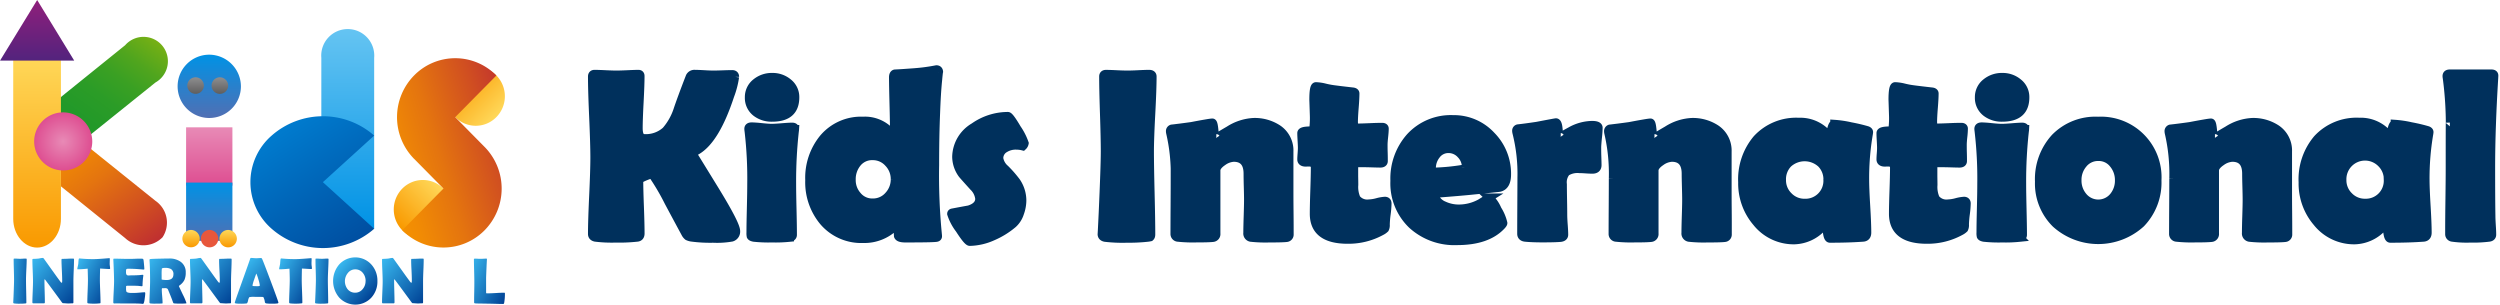
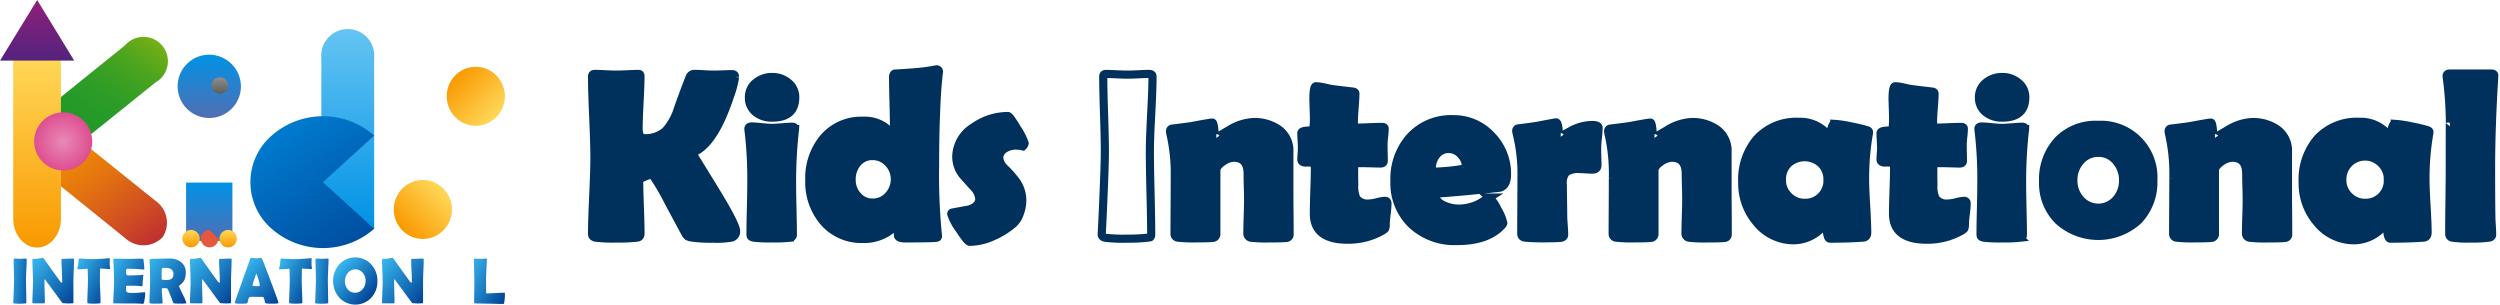
<svg xmlns="http://www.w3.org/2000/svg" xmlns:xlink="http://www.w3.org/1999/xlink" width="307" height="37.404" viewBox="0 0 307 37.404">
  <defs>
    <linearGradient id="linear-gradient" x1="-0.539" y1="0.181" x2="1.547" y2="0.812" gradientUnits="objectBoundingBox">
      <stop offset="0" stop-color="#38b8ef" />
      <stop offset="1" stop-color="#004295" />
    </linearGradient>
    <linearGradient id="linear-gradient-2" x1="-0.006" y1="0.036" x2="1.003" y2="0.971" xlink:href="#linear-gradient" />
    <linearGradient id="linear-gradient-3" x1="0.018" y1="0.033" x2="1.015" y2="0.761" xlink:href="#linear-gradient" />
    <linearGradient id="linear-gradient-4" x1="-0.108" y1="0.085" x2="1.055" y2="0.915" xlink:href="#linear-gradient" />
    <linearGradient id="linear-gradient-5" x1="-0.092" y1="0.1" x2="0.991" y2="0.998" xlink:href="#linear-gradient" />
    <linearGradient id="linear-gradient-6" x1="-0.006" y1="0.036" x2="1.003" y2="0.971" xlink:href="#linear-gradient" />
    <linearGradient id="linear-gradient-7" x1="0.08" y1="0.275" x2="0.907" y2="1.074" xlink:href="#linear-gradient" />
    <linearGradient id="linear-gradient-8" x1="0.018" y1="0.033" x2="1.015" y2="0.761" xlink:href="#linear-gradient" />
    <linearGradient id="linear-gradient-9" x1="-0.541" y1="0.181" x2="1.548" y2="0.812" xlink:href="#linear-gradient" />
    <linearGradient id="linear-gradient-10" x1="0.134" y1="0.152" x2="0.867" y2="0.849" xlink:href="#linear-gradient" />
    <linearGradient id="linear-gradient-11" x1="-0.006" y1="0.036" x2="1.003" y2="0.971" xlink:href="#linear-gradient" />
    <linearGradient id="linear-gradient-13" x1="-0.241" y1="0.176" x2="0.953" y2="1.002" xlink:href="#linear-gradient" />
    <linearGradient id="linear-gradient-14" x1="0.146" y1="0.147" x2="0.854" y2="0.853" gradientUnits="objectBoundingBox">
      <stop offset="0" stop-color="#f99900" />
      <stop offset="1" stop-color="#ffd859" />
    </linearGradient>
    <linearGradient id="linear-gradient-15" x1="0.146" y1="0.853" x2="0.854" y2="0.146" xlink:href="#linear-gradient-14" />
    <linearGradient id="linear-gradient-16" x1="0.067" y1="-0.035" x2="0.765" y2="1.046" gradientUnits="objectBoundingBox">
      <stop offset="0" stop-color="#f69400" />
      <stop offset="0.168" stop-color="#f18b04" />
      <stop offset="0.436" stop-color="#e4740f" />
      <stop offset="0.769" stop-color="#d04e21" />
      <stop offset="1" stop-color="#c03030" />
    </linearGradient>
    <linearGradient id="linear-gradient-17" x1="0.765" y1="-0.046" x2="0.069" y2="1.035" gradientUnits="objectBoundingBox">
      <stop offset="0" stop-color="#76b015" />
      <stop offset="0.043" stop-color="#6cad17" />
      <stop offset="0.186" stop-color="#50a51e" />
      <stop offset="0.34" stop-color="#3aa023" />
      <stop offset="0.511" stop-color="#2b9c27" />
      <stop offset="0.709" stop-color="#229929" />
      <stop offset="1" stop-color="#20992a" />
    </linearGradient>
    <linearGradient id="linear-gradient-18" x1="0.5" y1="1" x2="0.5" gradientUnits="objectBoundingBox">
      <stop offset="0" stop-color="#0092e5" />
      <stop offset="1" stop-color="#65c4f2" />
    </linearGradient>
    <linearGradient id="linear-gradient-19" x1="0.5" y1="1" x2="0.5" y2="0" xlink:href="#linear-gradient-14" />
    <linearGradient id="linear-gradient-20" x1="0.5" x2="0.5" y2="1" gradientUnits="objectBoundingBox">
      <stop offset="0" stop-color="#0092e5" />
      <stop offset="1" stop-color="#516fb3" />
    </linearGradient>
    <linearGradient id="linear-gradient-21" x1="0.5" x2="0.5" y2="1" gradientUnits="objectBoundingBox">
      <stop offset="0" stop-color="#e88ab6" />
      <stop offset="1" stop-color="#de4e91" />
    </linearGradient>
    <linearGradient id="linear-gradient-23" x1="0.5" y1="1" x2="0.5" y2="0" xlink:href="#linear-gradient-14" />
    <linearGradient id="linear-gradient-24" x1="0.5" y1="1" x2="0.5" y2="0" xlink:href="#linear-gradient-14" />
    <linearGradient id="linear-gradient-25" x1="0.5" x2="0.5" y2="1" gradientUnits="objectBoundingBox">
      <stop offset="0" stop-color="#8e8e8f" />
      <stop offset="1" stop-color="#5f5e5e" />
    </linearGradient>
    <linearGradient id="linear-gradient-26" x1="0.5" y1="0" x2="0.5" y2="1" xlink:href="#linear-gradient-25" />
    <radialGradient id="radial-gradient" cx="0.5" cy="0.5" r="0.5" gradientTransform="translate(-0.003)" xlink:href="#linear-gradient-21" />
    <linearGradient id="linear-gradient-27" x1="0.5" x2="0.5" y2="1" gradientUnits="objectBoundingBox">
      <stop offset="0" stop-color="#8f1f7b" />
      <stop offset="1" stop-color="#53237d" />
    </linearGradient>
    <linearGradient id="linear-gradient-28" x1="0.845" y1="0.952" x2="0.303" y2="0.061" gradientUnits="objectBoundingBox">
      <stop offset="0" stop-color="#004fa1" />
      <stop offset="1" stop-color="#007bce" />
    </linearGradient>
    <linearGradient id="linear-gradient-29" x1="-0.09" y1="0.83" x2="1.09" y2="0.17" xlink:href="#linear-gradient-16" />
    <clipPath id="clip-path">
      <rect id="長方形_234" data-name="長方形 234" width="235" height="22.584" fill="none" />
    </clipPath>
  </defs>
  <g id="logo" transform="translate(-366 -12.798)">
    <g id="header_logo.png" transform="translate(366 12.798)">
      <g id="グループ_293" data-name="グループ 293">
        <g id="グループ_255" data-name="グループ 255" transform="translate(1.624 31.611)">
          <g id="グループ_242" data-name="グループ 242" transform="translate(0 0.14)">
            <path id="パス_72" data-name="パス 72" d="M116.557,98.358c0,.307.006.772.02,1.392s.022,1.087.022,1.395c0,.052-.012.084-.034.1a.615.615,0,0,1-.1.015,5.257,5.257,0,0,1-.662.033,4.493,4.493,0,0,1-.707-.033.118.118,0,0,1-.111-.12c0,.041.013-.189.036-.691q.067-1.592.067-2.087c0-.281-.008-.7-.025-1.261s-.025-.98-.025-1.26a.077.077,0,0,1,.088-.088c.078,0,.2,0,.353.012s.278.012.356.012.195,0,.347-.012.269-.012.349-.012.109.029.109.088q0,.42-.043,1.26C116.572,97.656,116.557,98.077,116.557,98.358Z" transform="translate(-114.987 -95.75)" fill="url(#linear-gradient)" />
          </g>
          <g id="グループ_243" data-name="グループ 243" transform="translate(2.348 0.068)">
            <path id="パス_73" data-name="パス 73" d="M122.057,95.892c0,.3-.013.745-.038,1.341s-.038,1.043-.038,1.345v2.583c0,.068-.037.1-.111.1s-.154,0-.278.008-.218.007-.277.007-.167-.006-.3-.016-.232-.016-.3-.016c-.046,0-.1-.041-.165-.129-.183-.254-.594-.813-1.236-1.683q-.265-.363-.8-1.072a.144.144,0,0,0-.056-.046.1.1,0,0,0-.034.085c0,.3.008.758.026,1.363s.025,1.06.025,1.363c0,.091-.035.136-.1.136h-1.319c-.075,0-.112-.04-.112-.119,0-.285.013-.708.038-1.279s.038-1,.038-1.283c0-.3-.012-.75-.038-1.349s-.038-1.048-.038-1.346c0-.056.05-.086.15-.086q.222,0,.548-.029c.052,0,.153-.022.3-.05a1.786,1.786,0,0,1,.3-.034c.031,0,.078.045.143.133l1.428,2c.127.18.321.444.578.791.064.082.119.122.165.122s.048-.1.048-.307c0-.274-.016-.686-.042-1.238s-.044-.965-.044-1.243c0-.1.028-.145.082-.145.153,0,.382,0,.69-.017s.539-.016.691-.016C122.033,95.771,122.057,95.81,122.057,95.892Z" transform="translate(-116.94 -95.691)" fill="url(#linear-gradient-2)" />
          </g>
          <g id="グループ_244" data-name="グループ 244" transform="translate(7.872 0.095)">
            <path id="パス_74" data-name="パス 74" d="M125.559,96.964c0,.054-.029.08-.084.08-.1,0-.477-.022-1.145-.061-.017.658-.026,1.122-.026,1.383,0,.307.014.772.04,1.391s.037,1.084.037,1.392c0,.049-.011.08-.034.094a.418.418,0,0,1-.107.018,4.97,4.97,0,0,1-.677.033,4.747,4.747,0,0,1-.694-.033.113.113,0,0,1-.108-.119c0-.31.012-.772.038-1.39s.038-1.08.038-1.389c0-.2-.012-.657-.034-1.364-.506.052-.909.079-1.211.079-.04,0-.06-.013-.06-.039a2.32,2.32,0,0,1,.052-.3c.04-.183.061-.295.067-.333.007-.122.016-.245.025-.366.019-.2.048-.295.093-.295l.053,0a15.672,15.672,0,0,0,1.83.08c.23,0,.65-.027,1.267-.074l.5-.04a.212.212,0,0,1,.088.01.143.143,0,0,1,.014.075c0,.072,0,.172-.007.3,0,.14-.007.24-.007.3a2.447,2.447,0,0,0,.025.291A2.614,2.614,0,0,1,125.559,96.964Z" transform="translate(-121.534 -95.713)" fill="url(#linear-gradient-3)" />
          </g>
          <g id="グループ_245" data-name="グループ 245" transform="translate(12.29 0.141)">
            <path id="パス_75" data-name="パス 75" d="M129.131,100.03a5.2,5.2,0,0,1-.064.622,2.538,2.538,0,0,1-.123.587.14.14,0,0,1-.126.074c-.023,0-.061,0-.114-.011-.185-.026-.727-.04-1.626-.04l-.873,0q-.581-.005-.87,0c-.084,0-.126-.038-.126-.112,0-.295.017-.731.047-1.321s.048-1.027.048-1.319-.016-.854-.048-1.667c-.007-.209-.022-.521-.043-.937l0-.056c0-.06.026-.09.1-.09.188,0,.471.007.849.016s.66.016.849.016.465,0,.839-.016.654-.016.839-.016c.133,0,.209.051.23.153.012.061.032.243.06.546s.041.491.041.554-.024.084-.076.084a.58.58,0,0,1-.079,0Q127.843,97,127.038,97c-.136,0-.218.034-.249.1a1.317,1.317,0,0,0-.018.3.558.558,0,0,0,.076.352.325.325,0,0,0,.248.073c.025,0,.075,0,.148-.006s.135-.006.183-.006q.48,0,.97-.028l.21-.023a1.906,1.906,0,0,1,.2-.015.08.08,0,0,1,.091.09,9.794,9.794,0,0,0-.1,1.234c0,.052-.036.078-.109.078l-.343-.039c-.144-.017-.474-.023-.988-.023h-.4c-.1,0-.165.026-.182.079,0,.012,0,.092,0,.242a1.238,1.238,0,0,0,.037.385c.043.1.206.158.487.176h.558c.135,0,.333-.013.6-.038s.463-.041.6-.041Q129.131,99.888,129.131,100.03Z" transform="translate(-125.209 -95.751)" fill="url(#linear-gradient-4)" />
          </g>
          <g id="グループ_246" data-name="グループ 246" transform="translate(16.727 0.122)">
            <path id="パス_76" data-name="パス 76" d="M133.445,101.223c0,.017-.025.032-.077.038a6.25,6.25,0,0,1-.729.022,6.108,6.108,0,0,1-.68-.022.243.243,0,0,1-.095-.021.156.156,0,0,1-.053-.077c-.038-.1-.095-.254-.17-.455-.1-.263-.255-.647-.469-1.159-.044-.1-.148-.153-.311-.166.075,0-.054.009-.387.009-.037,0-.057.067-.057.2,0,.178.017.442.047.8s.047.617.047.794c0,.045-.012.073-.034.079l-.107.007c-.15.012-.385.015-.7.015a4.817,4.817,0,0,1-.658-.022c-.073-.017-.112-.056-.112-.122,0-.288.014-.721.04-1.3s.038-1.015.038-1.3q0-1.658-.071-2.586l0-.055c0-.046.037-.075.119-.09s.471-.033,1.165-.047c.47-.012.844-.017,1.124-.017a2.329,2.329,0,0,1,1.418.4,1.533,1.533,0,0,1,.622,1.314,2.179,2.179,0,0,1-.16.915,1.82,1.82,0,0,1-.588.662c-.059.043-.088.082-.088.118t.464.985A7.283,7.283,0,0,1,133.445,101.223Zm-1.6-3.519a.71.71,0,0,0-.305-.665,1.468,1.468,0,0,0-.737-.142c-.24,0-.369.039-.385.116a7.354,7.354,0,0,0-.022.769q0,.089,0,.267c0,.117,0,.206,0,.264,0,.012.041.026.121.04a3.657,3.657,0,0,0,.487.034C131.565,98.387,131.842,98.161,131.842,97.7Z" transform="translate(-128.899 -95.735)" fill="url(#linear-gradient-5)" />
          </g>
          <g id="グループ_247" data-name="グループ 247" transform="translate(21.704 0.068)">
            <path id="パス_77" data-name="パス 77" d="M138.155,95.892c0,.3-.013.745-.038,1.341s-.037,1.043-.037,1.345v2.583c0,.068-.037.1-.112.1s-.154,0-.277.008-.216.007-.278.007-.166-.006-.3-.016-.232-.016-.3-.016c-.047,0-.1-.041-.165-.129-.183-.254-.6-.813-1.237-1.683q-.263-.363-.8-1.072a.153.153,0,0,0-.057-.046.1.1,0,0,0-.034.085c0,.3.01.758.025,1.363s.025,1.06.025,1.363c0,.091-.034.136-.1.136H133.15c-.075,0-.111-.04-.111-.119,0-.285.013-.708.038-1.279s.038-1,.038-1.283q0-.451-.038-1.349t-.038-1.346c0-.056.049-.086.149-.086.15,0,.332-.01.549-.029.052,0,.151-.022.3-.05a1.8,1.8,0,0,1,.3-.034c.031,0,.078.045.142.133l1.43,2q.191.27.578.791c.064.082.119.122.165.122s.048-.1.048-.307q0-.411-.043-1.238c-.028-.55-.042-.965-.042-1.243,0-.1.026-.145.079-.145.153,0,.384,0,.691-.017s.539-.016.691-.016C138.131,95.771,138.155,95.81,138.155,95.892Z" transform="translate(-133.039 -95.691)" fill="url(#linear-gradient-6)" />
          </g>
          <g id="グループ_248" data-name="グループ 248" transform="translate(27.204 0.056)">
            <path id="パス_78" data-name="パス 78" d="M142.974,101.171c0,.047-.031.08-.095.1a3.934,3.934,0,0,1-.709.033,4.346,4.346,0,0,1-.7-.033.2.2,0,0,1-.161-.175,1.626,1.626,0,0,0-.191-.609q-.061-.02-1.026-.019a2.577,2.577,0,0,0-.694.039,1.022,1.022,0,0,0-.149.413c-.05.219-.109.335-.178.352a5.757,5.757,0,0,1-.869.033c-.391,0-.586-.037-.586-.112s.287-.9.861-2.5q.932-2.6,1.012-2.858c.032-.1.066-.148.108-.148.069,0,.176.006.319.018s.254.021.325.021.172-.006.305-.013.234-.015.3-.015c.048,0,.094.044.135.128q.188.413,1.09,2.82Q142.974,101.066,142.974,101.171Zm-2.708-3.566c-.054.113-.143.361-.272.745a4.142,4.142,0,0,0-.206.724c0,.046.076.071.227.078.079,0,.208.006.387.006s.26-.019.278-.063a.173.173,0,0,0,.008-.057,4.012,4.012,0,0,0-.172-.714A5.508,5.508,0,0,0,140.267,97.605Z" transform="translate(-137.613 -95.681)" fill="url(#linear-gradient-7)" />
          </g>
          <g id="グループ_249" data-name="グループ 249" transform="translate(32.656 0.095)">
            <path id="パス_79" data-name="パス 79" d="M146.172,96.964c0,.054-.028.08-.084.08-.1,0-.477-.022-1.143-.061-.017.658-.025,1.122-.025,1.383,0,.307.013.772.038,1.391s.038,1.084.038,1.392c0,.049-.012.08-.035.094a.421.421,0,0,1-.108.018,4.97,4.97,0,0,1-.677.033,4.769,4.769,0,0,1-.694-.033.113.113,0,0,1-.108-.119c0-.31.014-.772.038-1.39s.038-1.08.038-1.389q0-.3-.034-1.364-.759.078-1.21.079c-.041,0-.06-.013-.06-.039a2.2,2.2,0,0,1,.053-.3c.038-.183.06-.295.066-.333.006-.122.016-.245.026-.366.018-.2.048-.295.091-.295l.053,0a15.634,15.634,0,0,0,1.829.08c.23,0,.653-.027,1.268-.074l.5-.04a.212.212,0,0,1,.088.01c.008.009.012.032.014.075,0,.072,0,.172-.006.3-.006.14-.007.24-.007.3a2.389,2.389,0,0,0,.024.291A2.54,2.54,0,0,1,146.172,96.964Z" transform="translate(-142.148 -95.713)" fill="url(#linear-gradient-8)" />
          </g>
          <g id="グループ_250" data-name="グループ 250" transform="translate(37.066 0.14)">
            <path id="パス_80" data-name="パス 80" d="M147.385,98.358c0,.307.007.772.022,1.392s.02,1.087.02,1.395c0,.052-.011.084-.034.1a.586.586,0,0,1-.1.015,5.25,5.25,0,0,1-.661.033,4.471,4.471,0,0,1-.707-.033.117.117,0,0,1-.111-.12c0,.041.012-.189.034-.691q.069-1.592.069-2.087c0-.281-.008-.7-.026-1.261s-.025-.98-.025-1.26a.077.077,0,0,1,.088-.088c.079,0,.2,0,.356.012s.275.012.355.012.195,0,.347-.012.269-.012.347-.012.111.029.111.088c0,.28-.016.7-.043,1.26S147.385,98.077,147.385,98.358Z" transform="translate(-145.816 -95.75)" fill="url(#linear-gradient-9)" />
          </g>
          <g id="グループ_251" data-name="グループ 251" transform="translate(39.277)">
            <path id="パス_81" data-name="パス 81" d="M153.1,98.537a2.923,2.923,0,0,1-.76,2.052,2.694,2.694,0,0,1-3.917-.009,3.128,3.128,0,0,1,0-4.1,2.673,2.673,0,0,1,3.909,0A2.929,2.929,0,0,1,153.1,98.537Zm-1.45-.007a1.508,1.508,0,0,0-.346-1,1.161,1.161,0,0,0-.925-.43,1.141,1.141,0,0,0-.909.447,1.6,1.6,0,0,0-.023,2,1.168,1.168,0,0,0,.932.42,1.156,1.156,0,0,0,.914-.445A1.483,1.483,0,0,0,151.645,98.529Z" transform="translate(-147.655 -95.635)" fill="url(#linear-gradient-10)" />
          </g>
          <g id="グループ_252" data-name="グループ 252" transform="translate(45.289 0.068)">
            <path id="パス_82" data-name="パス 82" d="M157.772,95.892c0,.3-.013.745-.04,1.341s-.038,1.043-.038,1.345v2.583a.1.1,0,0,1-.109.1c-.063,0-.155,0-.278.008s-.218.007-.278.007-.167-.006-.3-.016-.231-.016-.3-.016c-.046,0-.1-.041-.164-.129-.183-.254-.6-.813-1.237-1.683q-.263-.363-.8-1.072a.14.14,0,0,0-.058-.046.1.1,0,0,0-.032.085c0,.3.008.758.025,1.363s.025,1.06.025,1.363c0,.091-.034.136-.1.136h-1.32c-.076,0-.112-.04-.112-.119,0-.285.012-.708.037-1.279s.04-1,.04-1.283q0-.451-.04-1.349t-.037-1.346c0-.056.049-.086.149-.086.148,0,.332-.01.548-.029.052,0,.153-.022.3-.05a1.8,1.8,0,0,1,.3-.034c.031,0,.078.045.142.133l1.43,2c.129.18.32.444.58.791.063.082.117.122.163.122q.047,0,.047-.307,0-.411-.041-1.238c-.03-.55-.043-.965-.043-1.243,0-.1.026-.145.081-.145.151,0,.382,0,.69-.017s.539-.016.691-.016C157.747,95.771,157.772,95.81,157.772,95.892Z" transform="translate(-152.655 -95.691)" fill="url(#linear-gradient-11)" />
          </g>
          <g id="グループ_253" data-name="グループ 253" transform="translate(50.788 0.056)">
            <path id="パス_83" data-name="パス 83" d="M162.59,101.171c0,.047-.03.08-.095.1a3.934,3.934,0,0,1-.709.033,4.327,4.327,0,0,1-.7-.033.2.2,0,0,1-.164-.175,1.626,1.626,0,0,0-.189-.609q-.063-.02-1.027-.019a2.6,2.6,0,0,0-.695.039,1.048,1.048,0,0,0-.148.413c-.049.219-.108.335-.178.352a5.778,5.778,0,0,1-.87.033c-.39,0-.584-.037-.584-.112s.287-.9.861-2.5q.932-2.6,1.014-2.858c.03-.1.066-.148.107-.148.069,0,.176.006.32.018s.252.021.323.021.172-.006.305-.013.234-.015.3-.015c.049,0,.094.044.135.128q.186.413,1.09,2.82Q162.59,101.066,162.59,101.171Zm-2.708-3.566c-.053.113-.144.361-.272.745a4.081,4.081,0,0,0-.207.724c0,.046.077.071.228.078.078,0,.208.006.388.006s.259-.019.278-.063a.22.22,0,0,0,.007-.057,4.008,4.008,0,0,0-.172-.714A5.5,5.5,0,0,0,159.883,97.605Z" transform="translate(-157.229 -95.681)" fill="url(#linear-gradient-7)" />
          </g>
          <g id="グループ_254" data-name="グループ 254" transform="translate(56.573 0.147)">
            <path id="パス_84" data-name="パス 84" d="M165.512,101.324c-.218,0-.5-.007-.852-.018-.458-.01-.742-.017-.852-.018l-1.14-.018c-.115,0-.279,0-.492-.017-.073-.013-.111-.052-.111-.119,0-.287,0-.712.013-1.282s.013-1,.013-1.282c0-.3-.01-.757-.026-1.362s-.025-1.061-.025-1.364c0-.057.037-.085.114-.085s.19,0,.341.012.263.011.338.011.208,0,.374-.012.289-.013.374-.013c.037,0,.055.023.054.073l0,.05c-.03.494-.064,1.232-.1,2.218l0,1.037c0,.333,0,.579,0,.733,0,.03,0,.063.007.095a.064.064,0,0,0,.057.058h.1q.343,0,1.024-.039t1.024-.041c.069,0,.1.032.1.091a6.385,6.385,0,0,1-.093,1.164c-.013.067-.04.107-.079.122A.78.78,0,0,1,165.512,101.324Z" transform="translate(-162.04 -95.756)" fill="url(#linear-gradient-13)" />
          </g>
        </g>
        <g id="グループ_292" data-name="グループ 292">
          <g id="グループ_256" data-name="グループ 256" transform="translate(54.856 8.204)">
            <path id="パス_85" data-name="パス 85" d="M160.307,82.581a3.652,3.652,0,0,1,0-5.115,3.538,3.538,0,0,1,5.053,0,3.652,3.652,0,0,1,0,5.115A3.531,3.531,0,0,1,160.307,82.581Z" transform="translate(-159.262 -76.404)" fill-rule="evenodd" fill="url(#linear-gradient-14)" />
          </g>
          <g id="グループ_257" data-name="グループ 257" transform="translate(48.352 22.098)">
            <path id="パス_86" data-name="パス 86" d="M154.9,94a3.654,3.654,0,0,1,0-5.117,3.542,3.542,0,0,1,5.053,0,3.656,3.656,0,0,1,0,5.117A3.533,3.533,0,0,1,154.9,94Z" transform="translate(-153.852 -87.819)" fill-rule="evenodd" fill="url(#linear-gradient-15)" />
          </g>
          <g id="グループ_260" data-name="グループ 260" transform="translate(7.455 15.314)">
            <g id="グループ_259" data-name="グループ 259">
              <g id="グループ_258" data-name="グループ 258">
                <path id="パス_87" data-name="パス 87" d="M119.837,82.245l11.635,9.346a3.252,3.252,0,0,1,.869,4.479,3.29,3.29,0,0,1-4.589.1l-7.878-6.348Z" transform="translate(-119.837 -82.245)" fill-rule="evenodd" fill="url(#linear-gradient-16)" />
              </g>
            </g>
          </g>
          <g id="グループ_263" data-name="グループ 263" transform="translate(7.365 4.67)">
            <g id="グループ_262" data-name="グループ 262">
              <g id="グループ_261" data-name="グループ 261">
                <path id="パス_88" data-name="パス 88" d="M119.8,88.346l11.689-9.388a2.993,2.993,0,1,0-3.72-4.579l-8.005,6.457Z" transform="translate(-119.762 -73.5)" fill-rule="evenodd" fill="url(#linear-gradient-17)" />
              </g>
            </g>
          </g>
          <g id="グループ_265" data-name="グループ 265" transform="translate(39.459 3.568)">
            <g id="グループ_264" data-name="グループ 264">
              <path id="パス_89" data-name="パス 89" d="M152.944,76.126a3.256,3.256,0,1,0-6.489,0V97.12h6.489Z" transform="translate(-146.455 -72.595)" fill-rule="evenodd" fill="url(#linear-gradient-18)" />
            </g>
          </g>
          <g id="グループ_268" data-name="グループ 268" transform="translate(1.624 6.851)">
            <g id="グループ_267" data-name="グループ 267">
              <g id="グループ_266" data-name="グループ 266">
                <path id="パス_90" data-name="パス 90" d="M120.845,75.292V95.317c0,1.94-1.318,3.527-2.922,3.527s-2.936-1.587-2.936-3.527V75.292Z" transform="translate(-114.987 -75.292)" fill-rule="evenodd" fill="url(#linear-gradient-19)" />
              </g>
            </g>
          </g>
          <g id="グループ_270" data-name="グループ 270" transform="translate(21.811 6.715)">
            <g id="グループ_269" data-name="グループ 269">
              <path id="パス_91" data-name="パス 91" d="M139.551,79.111a3.887,3.887,0,1,1-3.89-3.931A3.91,3.91,0,0,1,139.551,79.111Z" transform="translate(-131.777 -75.18)" fill-rule="evenodd" fill="url(#linear-gradient-20)" />
            </g>
          </g>
          <g id="グループ_272" data-name="グループ 272" transform="translate(22.853 15.635)">
            <g id="グループ_271" data-name="グループ 271">
-               <rect id="長方形_65" data-name="長方形 65" width="5.687" height="7.156" fill="url(#linear-gradient-21)" />
-             </g>
+               </g>
          </g>
          <g id="グループ_274" data-name="グループ 274" transform="translate(22.853 22.421)">
            <g id="グループ_273" data-name="グループ 273">
              <rect id="長方形_66" data-name="長方形 66" width="5.687" height="7.155" fill="url(#linear-gradient-20)" />
            </g>
          </g>
          <g id="グループ_276" data-name="グループ 276" transform="translate(22.397 28.238)">
            <g id="グループ_275" data-name="グループ 275">
              <path id="パス_92" data-name="パス 92" d="M134.394,93.946a1.065,1.065,0,1,1-1.068-1.082A1.076,1.076,0,0,1,134.394,93.946Z" transform="translate(-132.264 -92.864)" fill-rule="evenodd" fill="url(#linear-gradient-23)" />
            </g>
          </g>
          <g id="グループ_278" data-name="グループ 278" transform="translate(24.671 28.238)">
            <g id="グループ_277" data-name="グループ 277">
-               <path id="パス_93" data-name="パス 93" d="M136.291,93.946a1.068,1.068,0,1,1-1.07-1.082A1.078,1.078,0,0,1,136.291,93.946Z" transform="translate(-134.156 -92.864)" fill="#e7573c" fill-rule="evenodd" />
+               <path id="パス_93" data-name="パス 93" d="M136.291,93.946a1.068,1.068,0,1,1-1.07-1.082Z" transform="translate(-134.156 -92.864)" fill="#e7573c" fill-rule="evenodd" />
            </g>
          </g>
          <g id="グループ_280" data-name="グループ 280" transform="translate(26.949 28.238)">
            <g id="グループ_279" data-name="グループ 279">
              <path id="パス_94" data-name="パス 94" d="M138.188,93.946a1.069,1.069,0,1,1-1.069-1.082A1.079,1.079,0,0,1,138.188,93.946Z" transform="translate(-136.05 -92.864)" fill-rule="evenodd" fill="url(#linear-gradient-24)" />
            </g>
          </g>
          <g id="グループ_282" data-name="グループ 282" transform="translate(23.006 9.491)">
            <g id="グループ_281" data-name="グループ 281">
-               <path id="パス_95" data-name="パス 95" d="M134.8,78.488a1.016,1.016,0,1,1-1.015-1.027A1.023,1.023,0,0,1,134.8,78.488Z" transform="translate(-132.771 -77.461)" fill="url(#linear-gradient-25)" />
-             </g>
+               </g>
          </g>
          <g id="グループ_284" data-name="グループ 284" transform="translate(25.981 9.491)">
            <g id="グループ_283" data-name="グループ 283">
              <path id="パス_96" data-name="パス 96" d="M137.282,78.488a1.018,1.018,0,1,1-1.02-1.027A1.025,1.025,0,0,1,137.282,78.488Z" transform="translate(-135.245 -77.461)" fill="url(#linear-gradient-26)" />
            </g>
          </g>
          <g id="グループ_286" data-name="グループ 286" transform="translate(4.197 13.796)">
            <g id="グループ_285" data-name="グループ 285">
              <path id="パス_97" data-name="パス 97" d="M124.26,84.612A3.567,3.567,0,1,1,120.689,81,3.592,3.592,0,0,1,124.26,84.612Z" transform="translate(-117.127 -80.998)" fill-rule="evenodd" fill="url(#radial-gradient)" />
            </g>
          </g>
          <g id="グループ_288" data-name="グループ 288">
            <g id="グループ_287" data-name="グループ 287">
              <path id="パス_98" data-name="パス 98" d="M118.2,69.663l-4.56,7.444h9.11Z" transform="translate(-113.636 -69.663)" fill-rule="evenodd" fill="url(#linear-gradient-27)" />
            </g>
          </g>
          <g id="グループ_289" data-name="グループ 289" transform="translate(30.748 14.274)">
            <path id="パス_99" data-name="パス 99" d="M148.112,89.487l6.3,5.723a9.547,9.547,0,0,1-12.588,0,7.575,7.575,0,0,1,0-11.444,9.529,9.529,0,0,1,12.588,0Z" transform="translate(-139.21 -81.391)" fill-rule="evenodd" fill="url(#linear-gradient-28)" />
          </g>
          <g id="グループ_291" data-name="グループ 291" transform="translate(48.754 7.149)">
            <g id="グループ_290" data-name="グループ 290">
-               <path id="パス_100" data-name="パス 100" d="M165.033,86.525h0l-3.7-3.747.066-.071c2.787-2.826,4.987-5.047,4.987-5.047a7.075,7.075,0,0,0-10.107,0,7.3,7.3,0,0,0-.09,10.137V87.8l.082.086.008,0h0l3.606,3.653-.062.072-4.991,5.049a7.084,7.084,0,0,0,10.114,0A7.3,7.3,0,0,0,165.033,86.525Z" transform="translate(-154.186 -75.537)" fill-rule="evenodd" fill="url(#linear-gradient-29)" />
-             </g>
+               </g>
          </g>
        </g>
      </g>
    </g>
    <g id="グループ_775" data-name="グループ 775" transform="translate(438 20.612)">
      <g id="グループ_774" data-name="グループ 774" transform="translate(0 0)" clip-path="url(#clip-path)">
        <path id="パス_6330" data-name="パス 6330" d="M18.185,20.2a.754.754,0,0,1-.534.789,10.4,10.4,0,0,1-2.286.143,17.333,17.333,0,0,1-2.6-.139,1.625,1.625,0,0,1-.515-.145,1.166,1.166,0,0,1-.31-.393Q10.9,18.533,9.874,16.61a27.766,27.766,0,0,0-2.02-3.416q-1.569.543-1.568.778,0,1.078.082,3.255c.054,1.453.08,2.541.08,3.27q0,.447-.386.5a20.6,20.6,0,0,1-2.688.115A16.275,16.275,0,0,1,.914,21C.638,20.943.5,20.795.5,20.556q0-1.546.145-4.67T.792,11.2q0-1.664-.147-4.993T.5,1.216C.5,1.006.6.9.8.9q.444,0,1.343.044c.6.028,1.046.042,1.343.042S4.251.973,4.854.945,5.907.9,6.2.9c.162,0,.244.086.244.258q0,1.057-.113,3.2t-.114,3.2q0,1.232.677,1.231A3.639,3.639,0,0,0,9.56,7.86a7.419,7.419,0,0,0,1.425-2.506q.461-1.388,1.511-4.1A.636.636,0,0,1,13.144.9c.25,0,.627.014,1.131.044s.881.042,1.131.042.646-.01,1.16-.028.9-.029,1.145-.029c.23,0,.347.11.347.329a10.763,10.763,0,0,1-.6,2.307q-1.778,5.417-4.092,6.762c-.316.181-.474.33-.474.444q0-.013,2.65,4.3T18.185,20.2" transform="translate(0.205 0.364)" fill="#00305c" />
        <path id="パス_6331" data-name="パス 6331" d="M18.185,20.2a.754.754,0,0,1-.534.789,10.4,10.4,0,0,1-2.286.143,17.333,17.333,0,0,1-2.6-.139,1.625,1.625,0,0,1-.515-.145,1.166,1.166,0,0,1-.31-.393Q10.9,18.533,9.874,16.61a27.766,27.766,0,0,0-2.02-3.416q-1.569.543-1.568.778,0,1.078.082,3.255c.054,1.453.08,2.541.08,3.27q0,.447-.386.5a20.6,20.6,0,0,1-2.688.115A16.275,16.275,0,0,1,.914,21C.638,20.943.5,20.795.5,20.556q0-1.546.145-4.67T.792,11.2q0-1.664-.147-4.993T.5,1.216C.5,1.006.6.9.8.9q.444,0,1.343.044c.6.028,1.046.042,1.343.042S4.251.973,4.854.945,5.907.9,6.2.9c.162,0,.244.086.244.258q0,1.057-.113,3.2t-.114,3.2q0,1.232.677,1.231A3.639,3.639,0,0,0,9.56,7.86a7.419,7.419,0,0,0,1.425-2.506q.461-1.388,1.511-4.1A.636.636,0,0,1,13.144.9c.25,0,.627.014,1.131.044s.881.042,1.131.042.646-.01,1.16-.028.9-.029,1.145-.029c.23,0,.347.11.347.329a10.763,10.763,0,0,1-.6,2.307q-1.778,5.417-4.092,6.762c-.316.181-.474.33-.474.444q0-.013,2.65,4.3T18.185,20.2Z" transform="translate(0.205 0.364)" fill="none" stroke="#00305c" stroke-miterlimit="10" stroke-width="1" />
        <path id="パス_6332" data-name="パス 6332" d="M19.482,14.317q0,1.049.049,3.12c.032,1.384.048,2.418.048,3.106,0,.2-.12.32-.359.359a17.086,17.086,0,0,1-2.2.086A17.237,17.237,0,0,1,14.8,20.9c-.211-.039-.341-.1-.39-.187a1.686,1.686,0,0,1-.028-.431q0-.988.049-2.975c.032-1.325.048-2.321.048-2.992a50.5,50.5,0,0,0-.327-6.483,2.638,2.638,0,0,1-.03-.3c0-.191.13-.288.389-.288s.679.029,1.232.087.967.086,1.246.086.7-.024,1.255-.07.975-.073,1.253-.073q.347,0,.347.286a2.694,2.694,0,0,1-.03.272,56.415,56.415,0,0,0-.328,6.483m.39-10.654q0,2.494-2.822,2.494a3.116,3.116,0,0,1-2-.63,2.259,2.259,0,0,1-.864-1.863,2.25,2.25,0,0,1,.892-1.835,3.061,3.061,0,0,1,1.975-.659,2.973,2.973,0,0,1,1.944.674,2.249,2.249,0,0,1,.878,1.82" transform="translate(5.783 0.473)" fill="#00305c" />
        <path id="パス_6333" data-name="パス 6333" d="M19.482,14.317q0,1.049.049,3.12c.032,1.384.048,2.418.048,3.106,0,.2-.12.32-.359.359a17.086,17.086,0,0,1-2.2.086A17.237,17.237,0,0,1,14.8,20.9c-.211-.039-.341-.1-.39-.187a1.686,1.686,0,0,1-.028-.431q0-.988.049-2.975c.032-1.325.048-2.321.048-2.992a50.5,50.5,0,0,0-.327-6.483,2.638,2.638,0,0,1-.03-.3c0-.191.13-.288.389-.288s.679.029,1.232.087.967.086,1.246.086.7-.024,1.255-.07.975-.073,1.253-.073q.347,0,.347.286a2.694,2.694,0,0,1-.03.272A56.415,56.415,0,0,0,19.482,14.317Zm.39-10.654q0,2.494-2.822,2.494a3.116,3.116,0,0,1-2-.63,2.259,2.259,0,0,1-.864-1.863,2.25,2.25,0,0,1,.892-1.835,3.061,3.061,0,0,1,1.975-.659,2.973,2.973,0,0,1,1.944.674A2.249,2.249,0,0,1,19.872,3.663Z" transform="translate(5.783 0.473)" fill="none" stroke="#00305c" stroke-miterlimit="10" stroke-width="1" />
        <path id="パス_6334" data-name="パス 6334" d="M35.356.857q0-.314-.118.945-.163,1.588-.251,4.062-.118,2.805-.118,6.382a74.11,74.11,0,0,0,.326,8.412c.018.181.028.3.028.343,0,.105-.072.167-.214.185q-.518.074-3.8.072-.776,0-.889-.3c-.021-.364-.044-.729-.065-1.092a.443.443,0,0,0-.116-.229.9.9,0,0,0-.216.171,5.347,5.347,0,0,1-3.888,1.516,6.11,6.11,0,0,1-4.866-2.12,7.524,7.524,0,0,1-1.742-5.1,7.666,7.666,0,0,1,1.713-5.141,6.068,6.068,0,0,1,4.893-2.15,4.254,4.254,0,0,1,3.382,1.391c.134.156.23.232.288.232.086,0,.13-.124.13-.372q0-1.1-.058-3.294T29.713,1.49c0-.277.076-.434.231-.472q.924-.042,2.54-.168A22.389,22.389,0,0,0,35.037.5c.211,0,.319.119.319.357m-5.43,13.126A2.811,2.811,0,0,0,29.132,12a2.536,2.536,0,0,0-1.92-.849A2.318,2.318,0,0,0,25.326,12a3.1,3.1,0,0,0-.7,2.036A2.845,2.845,0,0,0,25.335,16a2.334,2.334,0,0,0,1.878.858A2.505,2.505,0,0,0,29.146,16a2.892,2.892,0,0,0,.78-2.014" transform="translate(7.957 0.202)" fill="#00305c" />
        <path id="パス_6335" data-name="パス 6335" d="M35.356.857q0-.314-.118.945-.163,1.588-.251,4.062-.118,2.805-.118,6.382a74.11,74.11,0,0,0,.326,8.412c.018.181.028.3.028.343,0,.105-.072.167-.214.185q-.518.074-3.8.072-.776,0-.889-.3c-.021-.364-.044-.729-.065-1.092a.443.443,0,0,0-.116-.229.9.9,0,0,0-.216.171,5.347,5.347,0,0,1-3.888,1.516,6.11,6.11,0,0,1-4.866-2.12,7.524,7.524,0,0,1-1.742-5.1,7.666,7.666,0,0,1,1.713-5.141,6.068,6.068,0,0,1,4.893-2.15,4.254,4.254,0,0,1,3.382,1.391c.134.156.23.232.288.232.086,0,.13-.124.13-.372q0-1.1-.058-3.294T29.713,1.49c0-.277.076-.434.231-.472q.924-.042,2.54-.168A22.389,22.389,0,0,0,35.037.5C35.249.5,35.356.619,35.356.857Zm-5.43,13.126A2.811,2.811,0,0,0,29.132,12a2.536,2.536,0,0,0-1.92-.849A2.318,2.318,0,0,0,25.326,12a3.1,3.1,0,0,0-.7,2.036A2.845,2.845,0,0,0,25.335,16a2.334,2.334,0,0,0,1.878.858A2.505,2.505,0,0,0,29.146,16,2.892,2.892,0,0,0,29.926,13.982Z" transform="translate(7.957 0.202)" fill="none" stroke="#00305c" stroke-miterlimit="10" stroke-width="1" />
        <path id="パス_6336" data-name="パス 6336" d="M40.8,7.922a.688.688,0,0,1-.214.388,3.337,3.337,0,0,0-.8-.1,2.546,2.546,0,0,0-1.418.371,1.351,1.351,0,0,0-.686,1.213,2.145,2.145,0,0,0,.732,1.275,14.187,14.187,0,0,1,1.365,1.56,4.105,4.105,0,0,1,.733,2.332,4.653,4.653,0,0,1-.289,1.546,3.012,3.012,0,0,1-.832,1.318A9.9,9.9,0,0,1,36.9,19.37a7.221,7.221,0,0,1-2.831.66q-.288,0-1.281-1.547a6.285,6.285,0,0,1-1-1.89c0-.086.052-.139.159-.157q1-.19,2.024-.375,1.262-.4,1.263-1.327a2.383,2.383,0,0,0-.732-1.462c-.871-.962-1.325-1.474-1.365-1.53a3.694,3.694,0,0,1-.732-2.176,4.364,4.364,0,0,1,2.175-3.651,7.242,7.242,0,0,1,4.164-1.333c.152,0,.534.514,1.139,1.542a7.492,7.492,0,0,1,.909,1.8" transform="translate(13.024 1.852)" fill="#00305c" />
        <path id="パス_6337" data-name="パス 6337" d="M40.8,7.922a.688.688,0,0,1-.214.388,3.337,3.337,0,0,0-.8-.1,2.546,2.546,0,0,0-1.418.371,1.351,1.351,0,0,0-.686,1.213,2.145,2.145,0,0,0,.732,1.275,14.187,14.187,0,0,1,1.365,1.56,4.105,4.105,0,0,1,.733,2.332,4.653,4.653,0,0,1-.289,1.546,3.012,3.012,0,0,1-.832,1.318A9.9,9.9,0,0,1,36.9,19.37a7.221,7.221,0,0,1-2.831.66q-.288,0-1.281-1.547a6.285,6.285,0,0,1-1-1.89c0-.086.052-.139.159-.157q1-.19,2.024-.375,1.262-.4,1.263-1.327a2.383,2.383,0,0,0-.732-1.462c-.871-.962-1.325-1.474-1.365-1.53a3.694,3.694,0,0,1-.732-2.176,4.364,4.364,0,0,1,2.175-3.651,7.242,7.242,0,0,1,4.164-1.333c.152,0,.534.514,1.139,1.542A7.492,7.492,0,0,1,40.8,7.922Z" transform="translate(13.024 1.852)" fill="none" stroke="#00305c" stroke-miterlimit="10" stroke-width="1" />
-         <path id="パス_6338" data-name="パス 6338" d="M50.812,10.42q0,1.691.082,5.089t.082,5.091c0,.19-.044.31-.13.358a3.132,3.132,0,0,1-.374.058,21.55,21.55,0,0,1-2.494.114,18.378,18.378,0,0,1-2.667-.114c-.278-.058-.416-.205-.416-.445q0,.232.13-2.525.26-5.8.261-7.626,0-1.533-.1-4.6t-.1-4.6c0-.209.11-.316.33-.316.3,0,.743.015,1.339.044S47.8.986,48.1.986s.732-.013,1.311-.042S50.426.9,50.722.9c.278,0,.416.107.416.316q0,1.533-.162,4.6t-.164,4.6" transform="translate(18.391 0.364)" fill="#00305c" />
        <path id="パス_6339" data-name="パス 6339" d="M50.812,10.42q0,1.691.082,5.089t.082,5.091c0,.19-.044.31-.13.358a3.132,3.132,0,0,1-.374.058,21.55,21.55,0,0,1-2.494.114,18.378,18.378,0,0,1-2.667-.114c-.278-.058-.416-.205-.416-.445q0,.232.13-2.525.26-5.8.261-7.626,0-1.533-.1-4.6t-.1-4.6c0-.209.11-.316.33-.316.3,0,.743.015,1.339.044S47.8.986,48.1.986s.732-.013,1.311-.042S50.426.9,50.722.9c.278,0,.416.107.416.316q0,1.533-.162,4.6T50.812,10.42Z" transform="translate(18.391 0.364)" fill="none" stroke="#00305c" stroke-miterlimit="10" stroke-width="1" />
        <path id="パス_6340" data-name="パス 6340" d="M65.534,18.892a.41.41,0,0,1-.4.445c-.268.037-.97.058-2.1.058a16.784,16.784,0,0,1-2.248-.086.522.522,0,0,1-.433-.59q0-.674.044-2.04c.028-.908.044-1.594.044-2.051,0-.355-.01-.883-.03-1.588s-.028-1.233-.028-1.587q0-1.969-1.72-1.967a2.512,2.512,0,0,0-1.315.487c-.538.365-.809.723-.809,1.078V18.8a.471.471,0,0,1-.445.532c-.335.037-1.022.058-2.057.058a17.027,17.027,0,0,1-2.185-.086.453.453,0,0,1-.445-.475q0-1.12.014-3.374t.014-3.391a22.3,22.3,0,0,0-.557-5.615.986.986,0,0,1-.028-.216.316.316,0,0,1,.216-.316q.9-.1,2.413-.309,2.286-.436,2.573-.435c.106,0,.186.319.244.955s.138.956.244.956q-.159,0,1.551-.989a6.2,6.2,0,0,1,2.994-.987,5.167,5.167,0,0,1,3.053.861A3.2,3.2,0,0,1,65.506,8.73v4.579c0,.621,0,1.553.014,2.791s.014,2.169.014,2.791" transform="translate(20.827 2.067)" fill="#00305c" />
        <path id="パス_6341" data-name="パス 6341" d="M65.534,18.892a.41.41,0,0,1-.4.445c-.268.037-.97.058-2.1.058a16.784,16.784,0,0,1-2.248-.086.522.522,0,0,1-.433-.59q0-.674.044-2.04c.028-.908.044-1.594.044-2.051,0-.355-.01-.883-.03-1.588s-.028-1.233-.028-1.587q0-1.969-1.72-1.967a2.512,2.512,0,0,0-1.315.487c-.538.365-.809.723-.809,1.078V18.8a.471.471,0,0,1-.445.532c-.335.037-1.022.058-2.057.058a17.027,17.027,0,0,1-2.185-.086.453.453,0,0,1-.445-.475q0-1.12.014-3.374t.014-3.391a22.3,22.3,0,0,0-.557-5.615.986.986,0,0,1-.028-.216.316.316,0,0,1,.216-.316q.9-.1,2.413-.309,2.286-.436,2.573-.435c.106,0,.186.319.244.955s.138.956.244.956q-.159,0,1.551-.989a6.2,6.2,0,0,1,2.994-.987,5.167,5.167,0,0,1,3.053.861A3.2,3.2,0,0,1,65.506,8.73v4.579c0,.621,0,1.553.014,2.791S65.534,18.27,65.534,18.892Z" transform="translate(20.827 2.067)" fill="none" stroke="#00305c" stroke-miterlimit="10" stroke-width="1" />
        <path id="パス_6342" data-name="パス 6342" d="M72.865,16.372a11.682,11.682,0,0,1-.107,1.3,11.719,11.719,0,0,0-.109,1.281,1.007,1.007,0,0,1-.086.524,1.749,1.749,0,0,1-.474.327,8.379,8.379,0,0,1-4.109,1.017q-4.142,0-4.153-3.168,0-.946.063-2.846t.065-2.843c0-.421-.247-.63-.737-.63H63.03c-.087.008-.149.014-.189.014q-.55,0-.55-.386c0-.152.013-.386.037-.7s.037-.549.037-.7q0-.3-.037-.914c-.024-.41-.037-.716-.037-.915s.307-.295.919-.315c.343-.01.53-.105.56-.286a10.816,10.816,0,0,0,.058-1.724q-.059-1.849-.058-1.765c0-1.111.1-1.665.317-1.665a5.321,5.321,0,0,1,1.112.168,10.149,10.149,0,0,0,1.14.212q.736.1,2.223.267c.24.02.361.1.361.244q0,.575-.093,1.738c-.063.775-.093,1.359-.093,1.751,0,.469.137.7.413.7.335,0,.842-.014,1.521-.044s1.188-.042,1.534-.042c.211,0,.316.072.316.215,0,.219-.024.55-.072.989s-.072.769-.072.99,0,.563.015,1,.014.775.014,1c0,.2-.14.3-.417.3-.192,0-.513-.008-.964-.022s-.771-.021-.963-.021H68.984q-.216,0-.216.632v1.019q.015.689.014,1.019a3.532,3.532,0,0,0,.275,1.667,1.677,1.677,0,0,0,1.529.618,4.621,4.621,0,0,0,1.03-.166,4.658,4.658,0,0,1,.946-.164c.2,0,.3.105.3.315" transform="translate(25.516 0.799)" fill="#00305c" />
        <path id="パス_6343" data-name="パス 6343" d="M72.865,16.372a11.682,11.682,0,0,1-.107,1.3,11.719,11.719,0,0,0-.109,1.281,1.007,1.007,0,0,1-.086.524,1.749,1.749,0,0,1-.474.327,8.379,8.379,0,0,1-4.109,1.017q-4.142,0-4.153-3.168,0-.946.063-2.846t.065-2.843c0-.421-.247-.63-.737-.63H63.03c-.087.008-.149.014-.189.014q-.55,0-.55-.386c0-.152.013-.386.037-.7s.037-.549.037-.7q0-.3-.037-.914c-.024-.41-.037-.716-.037-.915s.307-.295.919-.315c.343-.01.53-.105.56-.286a10.816,10.816,0,0,0,.058-1.724q-.059-1.849-.058-1.765c0-1.111.1-1.665.317-1.665a5.321,5.321,0,0,1,1.112.168,10.149,10.149,0,0,0,1.14.212q.736.1,2.223.267c.24.02.361.1.361.244q0,.575-.093,1.738c-.063.775-.093,1.359-.093,1.751,0,.469.137.7.413.7.335,0,.842-.014,1.521-.044s1.188-.042,1.534-.042c.211,0,.316.072.316.215,0,.219-.024.55-.072.989s-.072.769-.072.99,0,.563.015,1,.014.775.014,1c0,.2-.14.3-.417.3-.192,0-.513-.008-.964-.022s-.771-.021-.963-.021H68.984q-.216,0-.216.632v1.019q.015.689.014,1.019a3.532,3.532,0,0,0,.275,1.667,1.677,1.677,0,0,0,1.529.618,4.621,4.621,0,0,0,1.03-.166,4.658,4.658,0,0,1,.946-.164C72.763,16.058,72.865,16.163,72.865,16.372Z" transform="translate(25.516 0.799)" fill="none" stroke="#00305c" stroke-miterlimit="10" stroke-width="1" />
        <path id="パス_6344" data-name="パス 6344" d="M84.219,11.633q0,1.445-.935,1.647-.159.027-2.976.309-1.7.181-5.062.434a2.029,2.029,0,0,0,1.224,1.415,4.341,4.341,0,0,0,1.9.4,5.5,5.5,0,0,0,2.577-.68q.55-.341,1.094-.681a4.219,4.219,0,0,1,1.014,1.463,5.4,5.4,0,0,1,.71,1.675c0,.067-.072.177-.216.33q-1.757,1.877-5.458,1.876a7.711,7.711,0,0,1-5.529-1.99,7.035,7.035,0,0,1-2.16-5.4,7.676,7.676,0,0,1,1.93-5.4A6.787,6.787,0,0,1,77.6,4.86a6.265,6.265,0,0,1,4.691,2,6.644,6.644,0,0,1,1.93,4.77m-5.038-.882a2.2,2.2,0,0,0-.636-1.56,2,2,0,0,0-1.511-.673,1.822,1.822,0,0,0-1.5.757,2.585,2.585,0,0,0-.547,1.641c0,.26.135.386.4.386a26.035,26.035,0,0,0,3.315-.323c.317-.048.476-.124.476-.229" transform="translate(28.839 1.964)" fill="#00305c" />
        <path id="パス_6345" data-name="パス 6345" d="M84.219,11.633q0,1.445-.935,1.647-.159.027-2.976.309-1.7.181-5.062.434a2.029,2.029,0,0,0,1.224,1.415,4.341,4.341,0,0,0,1.9.4,5.5,5.5,0,0,0,2.577-.68q.55-.341,1.094-.681a4.219,4.219,0,0,1,1.014,1.463,5.4,5.4,0,0,1,.71,1.675c0,.067-.072.177-.216.33q-1.757,1.877-5.458,1.876a7.711,7.711,0,0,1-5.529-1.99,7.035,7.035,0,0,1-2.16-5.4,7.676,7.676,0,0,1,1.93-5.4A6.787,6.787,0,0,1,77.6,4.86a6.265,6.265,0,0,1,4.691,2A6.644,6.644,0,0,1,84.219,11.633Zm-5.038-.882a2.2,2.2,0,0,0-.636-1.56,2,2,0,0,0-1.511-.673,1.822,1.822,0,0,0-1.5.757,2.585,2.585,0,0,0-.547,1.641c0,.26.135.386.4.386a26.035,26.035,0,0,0,3.315-.323C79.022,10.933,79.181,10.857,79.181,10.752Z" transform="translate(28.839 1.964)" fill="none" stroke="#00305c" stroke-miterlimit="10" stroke-width="1" />
        <path id="パス_6346" data-name="パス 6346" d="M90.985,10.38q0,.558-.619.559c-.182,0-.447-.011-.8-.035s-.61-.035-.782-.035a2.59,2.59,0,0,0-1.625.371,1.966,1.966,0,0,0-.43,1.5c0,.41.006,1.032.021,1.866s.023,1.456.023,1.865c0,.277.017.688.058,1.237s.061.956.061,1.223c0,.227-.161.357-.475.386q-.694.057-2.12.058-1.37,0-2.193-.087c-.316-.038-.475-.2-.475-.473q0-1.148.013-3.439t.016-3.437a20.724,20.724,0,0,0-.622-5.556,1.057,1.057,0,0,1-.028-.215.284.284,0,0,1,.216-.288q.791-.082,2.316-.309,2.273-.434,2.344-.435.258,0,.328.908t.257.91c-.133,0,.259-.25,1.183-.747a5.584,5.584,0,0,1,2.661-.747c.537,0,.806.114.806.344a11.619,11.619,0,0,1-.082,1.175c-.054.546-.086.939-.094,1.178,0,.277,0,.646.014,1.1q.027.847.028,1.119" transform="translate(33.184 2.076)" fill="#00305c" />
        <path id="パス_6347" data-name="パス 6347" d="M90.985,10.38q0,.558-.619.559c-.182,0-.447-.011-.8-.035s-.61-.035-.782-.035a2.59,2.59,0,0,0-1.625.371,1.966,1.966,0,0,0-.43,1.5c0,.41.006,1.032.021,1.866s.023,1.456.023,1.865c0,.277.017.688.058,1.237s.061.956.061,1.223c0,.227-.161.357-.475.386q-.694.057-2.12.058-1.37,0-2.193-.087c-.316-.038-.475-.2-.475-.473q0-1.148.013-3.439t.016-3.437a20.724,20.724,0,0,0-.622-5.556,1.057,1.057,0,0,1-.028-.215.284.284,0,0,1,.216-.288q.791-.082,2.316-.309,2.273-.434,2.344-.435.258,0,.328.908t.257.91c-.133,0,.259-.25,1.183-.747a5.584,5.584,0,0,1,2.661-.747c.537,0,.806.114.806.344a11.619,11.619,0,0,1-.082,1.175c-.054.546-.086.939-.094,1.178,0,.277,0,.646.014,1.1Q90.985,10.108,90.985,10.38Z" transform="translate(33.184 2.076)" fill="none" stroke="#00305c" stroke-miterlimit="10" stroke-width="1" />
        <path id="パス_6348" data-name="パス 6348" d="M103.7,18.892a.411.411,0,0,1-.4.445c-.269.037-.971.058-2.1.058a16.742,16.742,0,0,1-2.247-.086.522.522,0,0,1-.433-.59q0-.674.042-2.04c.03-.908.045-1.594.045-2.051,0-.355-.011-.883-.03-1.588s-.03-1.233-.03-1.587q0-1.969-1.718-1.967a2.512,2.512,0,0,0-1.315.487c-.54.365-.809.723-.809,1.078V18.8a.471.471,0,0,1-.445.532c-.335.037-1.021.058-2.057.058a17.027,17.027,0,0,1-2.185-.086.452.452,0,0,1-.445-.475q0-1.12.014-3.374t.013-3.391a22.232,22.232,0,0,0-.557-5.615,1.065,1.065,0,0,1-.027-.216.317.317,0,0,1,.214-.316q.9-.1,2.415-.309,2.284-.436,2.573-.435c.106,0,.186.319.244.955s.138.956.244.956q-.159,0,1.552-.989a6.184,6.184,0,0,1,2.993-.987,5.177,5.177,0,0,1,3.055.861,3.21,3.21,0,0,1,1.374,2.756v4.579c0,.621,0,1.553.013,2.791s.015,2.169.015,2.791" transform="translate(36.463 2.067)" fill="#00305c" />
        <path id="パス_6349" data-name="パス 6349" d="M103.7,18.892a.411.411,0,0,1-.4.445c-.269.037-.971.058-2.1.058a16.742,16.742,0,0,1-2.247-.086.522.522,0,0,1-.433-.59q0-.674.042-2.04c.03-.908.045-1.594.045-2.051,0-.355-.011-.883-.03-1.588s-.03-1.233-.03-1.587q0-1.969-1.718-1.967a2.512,2.512,0,0,0-1.315.487c-.54.365-.809.723-.809,1.078V18.8a.471.471,0,0,1-.445.532c-.335.037-1.021.058-2.057.058a17.027,17.027,0,0,1-2.185-.086.452.452,0,0,1-.445-.475q0-1.12.014-3.374t.013-3.391a22.232,22.232,0,0,0-.557-5.615,1.065,1.065,0,0,1-.027-.216.317.317,0,0,1,.214-.316q.9-.1,2.415-.309,2.284-.436,2.573-.435c.106,0,.186.319.244.955s.138.956.244.956q-.159,0,1.552-.989a6.184,6.184,0,0,1,2.993-.987,5.177,5.177,0,0,1,3.055.861,3.21,3.21,0,0,1,1.374,2.756v4.579c0,.621,0,1.553.013,2.791S103.7,18.27,103.7,18.892Z" transform="translate(36.463 2.067)" fill="none" stroke="#00305c" stroke-miterlimit="10" stroke-width="1" />
        <path id="パス_6350" data-name="パス 6350" d="M115.783,12.143q0,1.1.13,3.283t.13,3.265q0,.575-.5.616-1.78.131-4.081.128c-.18,0-.3-.277-.365-.834s-.134-.838-.22-.848a1.329,1.329,0,0,0-.3.246,4.836,4.836,0,0,1-3.463,1.632,5.826,5.826,0,0,1-4.663-2.2A7.358,7.358,0,0,1,100.7,12.5,7.684,7.684,0,0,1,102.5,7.179a6.564,6.564,0,0,1,5.144-2.089,4.425,4.425,0,0,1,3.58,1.58c.038.048.073.072.1.072.085,0,.183-.232.292-.7s.24-.7.39-.7a12.7,12.7,0,0,1,2.016.3,20.717,20.717,0,0,1,2.031.48c.141.058.213.135.213.23a2.851,2.851,0,0,1-.041.3,32.2,32.2,0,0,0-.447,5.486m-4.617.08a2.739,2.739,0,0,0-.778-2,3,3,0,0,0-4.047-.008,2.737,2.737,0,0,0-.768,2.011,2.7,2.7,0,0,0,.813,1.983,2.672,2.672,0,0,0,1.978.826,2.7,2.7,0,0,0,2.8-2.808" transform="translate(41.249 2.057)" fill="#00305c" />
        <path id="パス_6351" data-name="パス 6351" d="M115.783,12.143q0,1.1.13,3.283t.13,3.265q0,.575-.5.616-1.78.131-4.081.128c-.18,0-.3-.277-.365-.834s-.134-.838-.22-.848a1.329,1.329,0,0,0-.3.246,4.836,4.836,0,0,1-3.463,1.632,5.826,5.826,0,0,1-4.663-2.2A7.358,7.358,0,0,1,100.7,12.5,7.684,7.684,0,0,1,102.5,7.179a6.564,6.564,0,0,1,5.144-2.089,4.425,4.425,0,0,1,3.58,1.58c.038.048.073.072.1.072.085,0,.183-.232.292-.7s.24-.7.39-.7a12.7,12.7,0,0,1,2.016.3,20.717,20.717,0,0,1,2.031.48c.141.058.213.135.213.23a2.851,2.851,0,0,1-.041.3A32.2,32.2,0,0,0,115.783,12.143Zm-4.617.08a2.739,2.739,0,0,0-.778-2,3,3,0,0,0-4.047-.008,2.737,2.737,0,0,0-.768,2.011,2.7,2.7,0,0,0,.813,1.983,2.672,2.672,0,0,0,1.978.826,2.7,2.7,0,0,0,2.8-2.808Z" transform="translate(41.249 2.057)" fill="none" stroke="#00305c" stroke-miterlimit="10" stroke-width="1" />
        <path id="パス_6352" data-name="パス 6352" d="M123.319,16.372a11.758,11.758,0,0,1-.109,1.3,12,12,0,0,0-.107,1.281,1.007,1.007,0,0,1-.086.524,1.8,1.8,0,0,1-.474.327,8.392,8.392,0,0,1-4.11,1.017q-4.14,0-4.153-3.168,0-.946.065-2.846t.065-2.843c0-.421-.247-.63-.739-.63h-.187c-.087.008-.151.014-.189.014-.366,0-.548-.129-.548-.386,0-.152.01-.386.035-.7s.035-.549.035-.7q0-.3-.035-.914c-.025-.41-.035-.716-.035-.915s.3-.295.916-.315c.345-.01.531-.105.561-.286a10.686,10.686,0,0,0,.056-1.724q-.057-1.849-.058-1.765,0-1.666.319-1.665a5.321,5.321,0,0,1,1.112.168,10.087,10.087,0,0,0,1.139.212c.492.066,1.232.154,2.224.267.24.02.361.1.361.244q0,.575-.094,1.738t-.093,1.751q0,.7.414.7.5,0,1.52-.044t1.535-.042c.21,0,.314.072.314.215a9.88,9.88,0,0,1-.07.989c-.048.441-.07.769-.07.99s0,.563.013,1,.014.775.014,1c0,.2-.137.3-.416.3-.192,0-.513-.008-.964-.022s-.771-.021-.963-.021h-1.078c-.142,0-.216.211-.216.632v1.019c.008.459.014.8.014,1.019a3.532,3.532,0,0,0,.275,1.667,1.675,1.675,0,0,0,1.529.618,4.633,4.633,0,0,0,1.03-.166,4.658,4.658,0,0,1,.946-.164c.2,0,.3.105.3.315" transform="translate(46.185 0.799)" fill="#00305c" />
        <path id="パス_6353" data-name="パス 6353" d="M123.319,16.372a11.758,11.758,0,0,1-.109,1.3,12,12,0,0,0-.107,1.281,1.007,1.007,0,0,1-.086.524,1.8,1.8,0,0,1-.474.327,8.392,8.392,0,0,1-4.11,1.017q-4.14,0-4.153-3.168,0-.946.065-2.846t.065-2.843c0-.421-.247-.63-.739-.63h-.187c-.087.008-.151.014-.189.014-.366,0-.548-.129-.548-.386,0-.152.01-.386.035-.7s.035-.549.035-.7q0-.3-.035-.914c-.025-.41-.035-.716-.035-.915s.3-.295.916-.315c.345-.01.531-.105.561-.286a10.686,10.686,0,0,0,.056-1.724q-.057-1.849-.058-1.765,0-1.666.319-1.665a5.321,5.321,0,0,1,1.112.168,10.087,10.087,0,0,0,1.139.212c.492.066,1.232.154,2.224.267.24.02.361.1.361.244q0,.575-.094,1.738t-.093,1.751q0,.7.414.7.5,0,1.52-.044t1.535-.042c.21,0,.314.072.314.215a9.88,9.88,0,0,1-.07.989c-.048.441-.07.769-.07.99s0,.563.013,1,.014.775.014,1c0,.2-.137.3-.416.3-.192,0-.513-.008-.964-.022s-.771-.021-.963-.021h-1.078c-.142,0-.216.211-.216.632v1.019c.008.459.014.8.014,1.019a3.532,3.532,0,0,0,.275,1.667,1.675,1.675,0,0,0,1.529.618,4.633,4.633,0,0,0,1.03-.166,4.658,4.658,0,0,1,.946-.164C123.218,16.058,123.319,16.163,123.319,16.372Z" transform="translate(46.185 0.799)" fill="none" stroke="#00305c" stroke-miterlimit="10" stroke-width="1" />
        <path id="パス_6354" data-name="パス 6354" d="M126.635,14.317c0,.7.018,1.74.049,3.12s.051,2.418.051,3.106c0,.2-.121.32-.361.359a17.086,17.086,0,0,1-2.2.086,17.222,17.222,0,0,1-2.219-.086c-.211-.039-.343-.1-.389-.187a1.523,1.523,0,0,1-.03-.431q0-.988.049-2.975c.032-1.325.048-2.321.048-2.992a50.459,50.459,0,0,0-.328-6.483c-.02-.153-.03-.253-.03-.3,0-.191.13-.288.39-.288s.678.029,1.231.087.97.086,1.249.086.695-.024,1.252-.07.975-.073,1.255-.073c.231,0,.345.1.345.286a2.314,2.314,0,0,1-.03.272,56.416,56.416,0,0,0-.328,6.483m.392-10.654q0,2.494-2.823,2.494a3.115,3.115,0,0,1-2-.63,2.251,2.251,0,0,1-.864-1.863,2.25,2.25,0,0,1,.892-1.835,3.063,3.063,0,0,1,1.974-.659,2.965,2.965,0,0,1,1.944.674,2.242,2.242,0,0,1,.88,1.82" transform="translate(49.677 0.473)" fill="#00305c" />
        <path id="パス_6355" data-name="パス 6355" d="M126.635,14.317c0,.7.018,1.74.049,3.12s.051,2.418.051,3.106c0,.2-.121.32-.361.359a17.086,17.086,0,0,1-2.2.086,17.222,17.222,0,0,1-2.219-.086c-.211-.039-.343-.1-.389-.187a1.523,1.523,0,0,1-.03-.431q0-.988.049-2.975c.032-1.325.048-2.321.048-2.992a50.459,50.459,0,0,0-.328-6.483c-.02-.153-.03-.253-.03-.3,0-.191.13-.288.39-.288s.678.029,1.231.087.97.086,1.249.086.695-.024,1.252-.07.975-.073,1.255-.073c.231,0,.345.1.345.286a2.314,2.314,0,0,1-.03.272A56.416,56.416,0,0,0,126.635,14.317Zm.392-10.654q0,2.494-2.823,2.494a3.115,3.115,0,0,1-2-.63,2.251,2.251,0,0,1-.864-1.863,2.25,2.25,0,0,1,.892-1.835,3.063,3.063,0,0,1,1.974-.659,2.965,2.965,0,0,1,1.944.674A2.242,2.242,0,0,1,127.027,3.663Z" transform="translate(49.677 0.473)" fill="none" stroke="#00305c" stroke-miterlimit="10" stroke-width="1" />
        <path id="パス_6356" data-name="パス 6356" d="M141.087,12.3a7.232,7.232,0,0,1-2.007,5.3,7.806,7.806,0,0,1-10.482.029,6.925,6.925,0,0,1-2.044-5.162,7.533,7.533,0,0,1,1.958-5.4A6.932,6.932,0,0,1,133.807,5a6.937,6.937,0,0,1,7.281,7.3m-4.715,0a3.066,3.066,0,0,0-.706-2,2.255,2.255,0,0,0-1.831-.864,2.331,2.331,0,0,0-1.875.885,2.99,2.99,0,0,0-.692,1.974,3,3,0,0,0,.692,1.987,2.409,2.409,0,0,0,3.736,0,3.046,3.046,0,0,0,.677-1.987" transform="translate(51.841 2.02)" fill="#00305c" />
-         <path id="パス_6357" data-name="パス 6357" d="M141.087,12.3a7.232,7.232,0,0,1-2.007,5.3,7.806,7.806,0,0,1-10.482.029,6.925,6.925,0,0,1-2.044-5.162,7.533,7.533,0,0,1,1.958-5.4A6.932,6.932,0,0,1,133.807,5a6.937,6.937,0,0,1,7.281,7.3Zm-4.715,0a3.066,3.066,0,0,0-.706-2,2.255,2.255,0,0,0-1.831-.864,2.331,2.331,0,0,0-1.875.885,2.99,2.99,0,0,0-.692,1.974,3,3,0,0,0,.692,1.987,2.409,2.409,0,0,0,3.736,0A3.046,3.046,0,0,0,136.372,12.294Z" transform="translate(51.841 2.02)" fill="none" stroke="#00305c" stroke-miterlimit="10" stroke-width="1" />
        <path id="パス_6358" data-name="パス 6358" d="M152.526,18.892a.411.411,0,0,1-.4.445c-.271.037-.971.058-2.1.058a16.756,16.756,0,0,1-2.247-.086.522.522,0,0,1-.431-.59c0-.449.013-1.129.042-2.04s.044-1.594.044-2.051c0-.355-.01-.883-.03-1.588s-.03-1.233-.03-1.587q0-1.969-1.72-1.967a2.516,2.516,0,0,0-1.314.487c-.538.365-.809.723-.809,1.078V18.8a.471.471,0,0,1-.445.532c-.335.037-1.021.058-2.055.058a17.038,17.038,0,0,1-2.186-.086.453.453,0,0,1-.445-.475q0-1.12.014-3.374t.014-3.391a22.3,22.3,0,0,0-.557-5.615.987.987,0,0,1-.028-.216.316.316,0,0,1,.216-.316c.6-.065,1.408-.167,2.413-.309q2.286-.436,2.573-.435.159,0,.245.955t.242.956q-.159,0,1.551-.989a6.2,6.2,0,0,1,2.994-.987,5.167,5.167,0,0,1,3.053.861A3.2,3.2,0,0,1,152.5,8.73v4.579c0,.621,0,1.553.013,2.791s.016,2.169.016,2.791" transform="translate(56.462 2.067)" fill="#00305c" />
        <path id="パス_6359" data-name="パス 6359" d="M152.526,18.892a.411.411,0,0,1-.4.445c-.271.037-.971.058-2.1.058a16.756,16.756,0,0,1-2.247-.086.522.522,0,0,1-.431-.59c0-.449.013-1.129.042-2.04s.044-1.594.044-2.051c0-.355-.01-.883-.03-1.588s-.03-1.233-.03-1.587q0-1.969-1.72-1.967a2.516,2.516,0,0,0-1.314.487c-.538.365-.809.723-.809,1.078V18.8a.471.471,0,0,1-.445.532c-.335.037-1.021.058-2.055.058a17.038,17.038,0,0,1-2.186-.086.453.453,0,0,1-.445-.475q0-1.12.014-3.374t.014-3.391a22.3,22.3,0,0,0-.557-5.615.987.987,0,0,1-.028-.216.316.316,0,0,1,.216-.316c.6-.065,1.408-.167,2.413-.309q2.286-.436,2.573-.435.159,0,.245.955t.242.956q-.159,0,1.551-.989a6.2,6.2,0,0,1,2.994-.987,5.167,5.167,0,0,1,3.053.861A3.2,3.2,0,0,1,152.5,8.73v4.579c0,.621,0,1.553.013,2.791S152.526,18.27,152.526,18.892Z" transform="translate(56.462 2.067)" fill="none" stroke="#00305c" stroke-miterlimit="10" stroke-width="1" />
        <path id="パス_6360" data-name="パス 6360" d="M164.6,12.143q0,1.1.13,3.283t.131,3.265q0,.575-.5.616-1.783.131-4.082.128c-.18,0-.3-.277-.364-.834s-.135-.838-.221-.848a1.36,1.36,0,0,0-.3.246,4.833,4.833,0,0,1-3.463,1.632,5.826,5.826,0,0,1-4.663-2.2A7.357,7.357,0,0,1,149.52,12.5a7.683,7.683,0,0,1,1.8-5.324,6.563,6.563,0,0,1,5.142-2.089,4.426,4.426,0,0,1,3.582,1.58c.039.048.072.072.1.072q.129,0,.29-.7c.11-.463.241-.7.393-.7a12.707,12.707,0,0,1,2.014.3,20.56,20.56,0,0,1,2.03.48c.142.058.214.135.214.23a2.63,2.63,0,0,1-.042.3,32.488,32.488,0,0,0-.445,5.486m-4.617.08a2.739,2.739,0,0,0-.778-2,2.788,2.788,0,0,0-4.814,2,2.707,2.707,0,0,0,.812,1.983,2.676,2.676,0,0,0,1.976.826,2.7,2.7,0,0,0,2.8-2.808" transform="translate(61.248 2.057)" fill="#00305c" />
        <path id="パス_6361" data-name="パス 6361" d="M164.6,12.143q0,1.1.13,3.283t.131,3.265q0,.575-.5.616-1.783.131-4.082.128c-.18,0-.3-.277-.364-.834s-.135-.838-.221-.848a1.36,1.36,0,0,0-.3.246,4.833,4.833,0,0,1-3.463,1.632,5.826,5.826,0,0,1-4.663-2.2A7.357,7.357,0,0,1,149.52,12.5a7.683,7.683,0,0,1,1.8-5.324,6.563,6.563,0,0,1,5.142-2.089,4.426,4.426,0,0,1,3.582,1.58c.039.048.072.072.1.072q.129,0,.29-.7c.11-.463.241-.7.393-.7a12.707,12.707,0,0,1,2.014.3,20.56,20.56,0,0,1,2.03.48c.142.058.214.135.214.23a2.63,2.63,0,0,1-.042.3A32.488,32.488,0,0,0,164.6,12.143Zm-4.617.08a2.739,2.739,0,0,0-.778-2,2.788,2.788,0,0,0-4.814,2,2.707,2.707,0,0,0,.812,1.983,2.676,2.676,0,0,0,1.976.826,2.7,2.7,0,0,0,2.8-2.808Z" transform="translate(61.248 2.057)" fill="none" stroke="#00305c" stroke-miterlimit="10" stroke-width="1" />
        <path id="パス_6362" data-name="パス 6362" d="M167.519,12.38q0,3.915.034,6.007c0,.222.016.6.048,1.133.034.489.048.866.048,1.133,0,.2-.118.32-.359.359a15.912,15.912,0,0,1-2.337.114,12.661,12.661,0,0,1-2.209-.114.427.427,0,0,1-.361-.388v-.616q0-1.276.034-3.821t.031-3.808q0-6.019.016-5.49a43.53,43.53,0,0,0-.375-5.462,1.41,1.41,0,0,1-.03-.244c0-.209.125-.315.375-.315h5.144c.241,0,.352.1.331.3l-.013.258q-.376,6.194-.376,10.952" transform="translate(66.384 0.351)" fill="#00305c" />
        <path id="パス_6363" data-name="パス 6363" d="M167.519,12.38q0,3.915.034,6.007c0,.222.016.6.048,1.133.034.489.048.866.048,1.133,0,.2-.118.32-.359.359a15.912,15.912,0,0,1-2.337.114,12.661,12.661,0,0,1-2.209-.114.427.427,0,0,1-.361-.388v-.616q0-1.276.034-3.821t.031-3.808q0-6.019.016-5.49a43.53,43.53,0,0,0-.375-5.462,1.41,1.41,0,0,1-.03-.244c0-.209.125-.315.375-.315h5.144c.241,0,.352.1.331.3l-.013.258Q167.519,7.622,167.519,12.38Z" transform="translate(66.384 0.351)" fill="none" stroke="#00305c" stroke-miterlimit="10" stroke-width="1" />
      </g>
    </g>
  </g>
</svg>